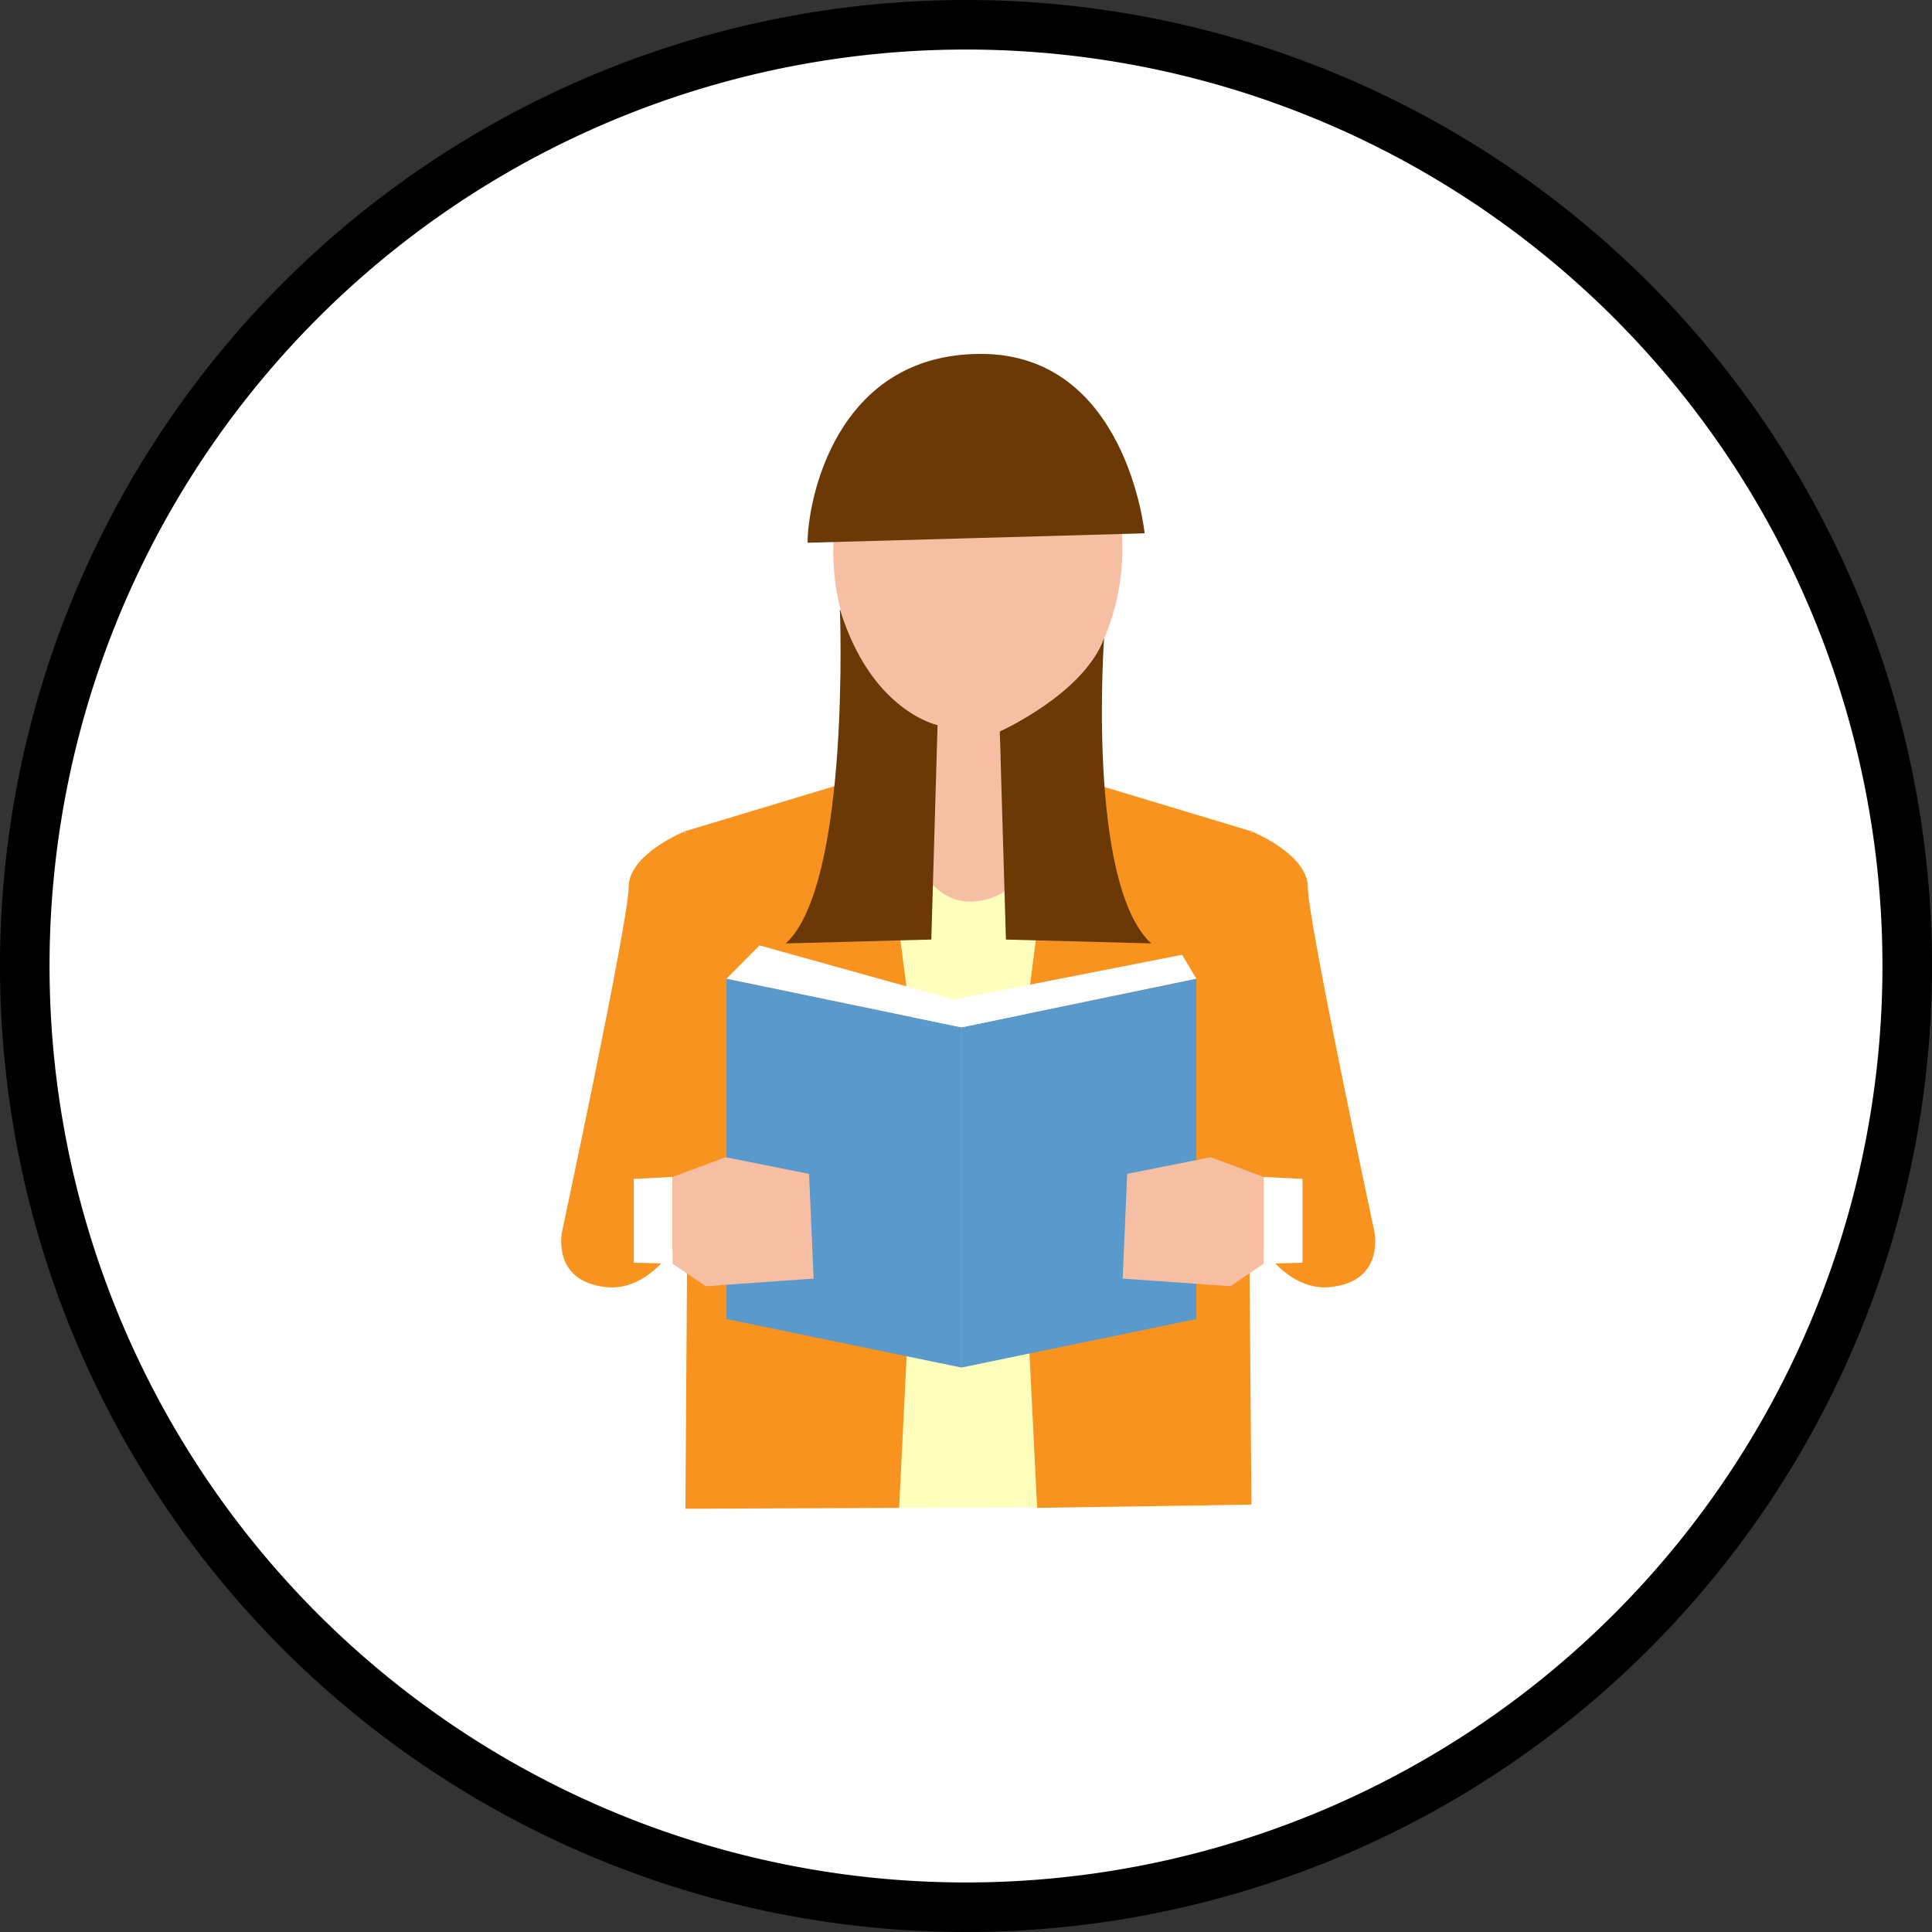
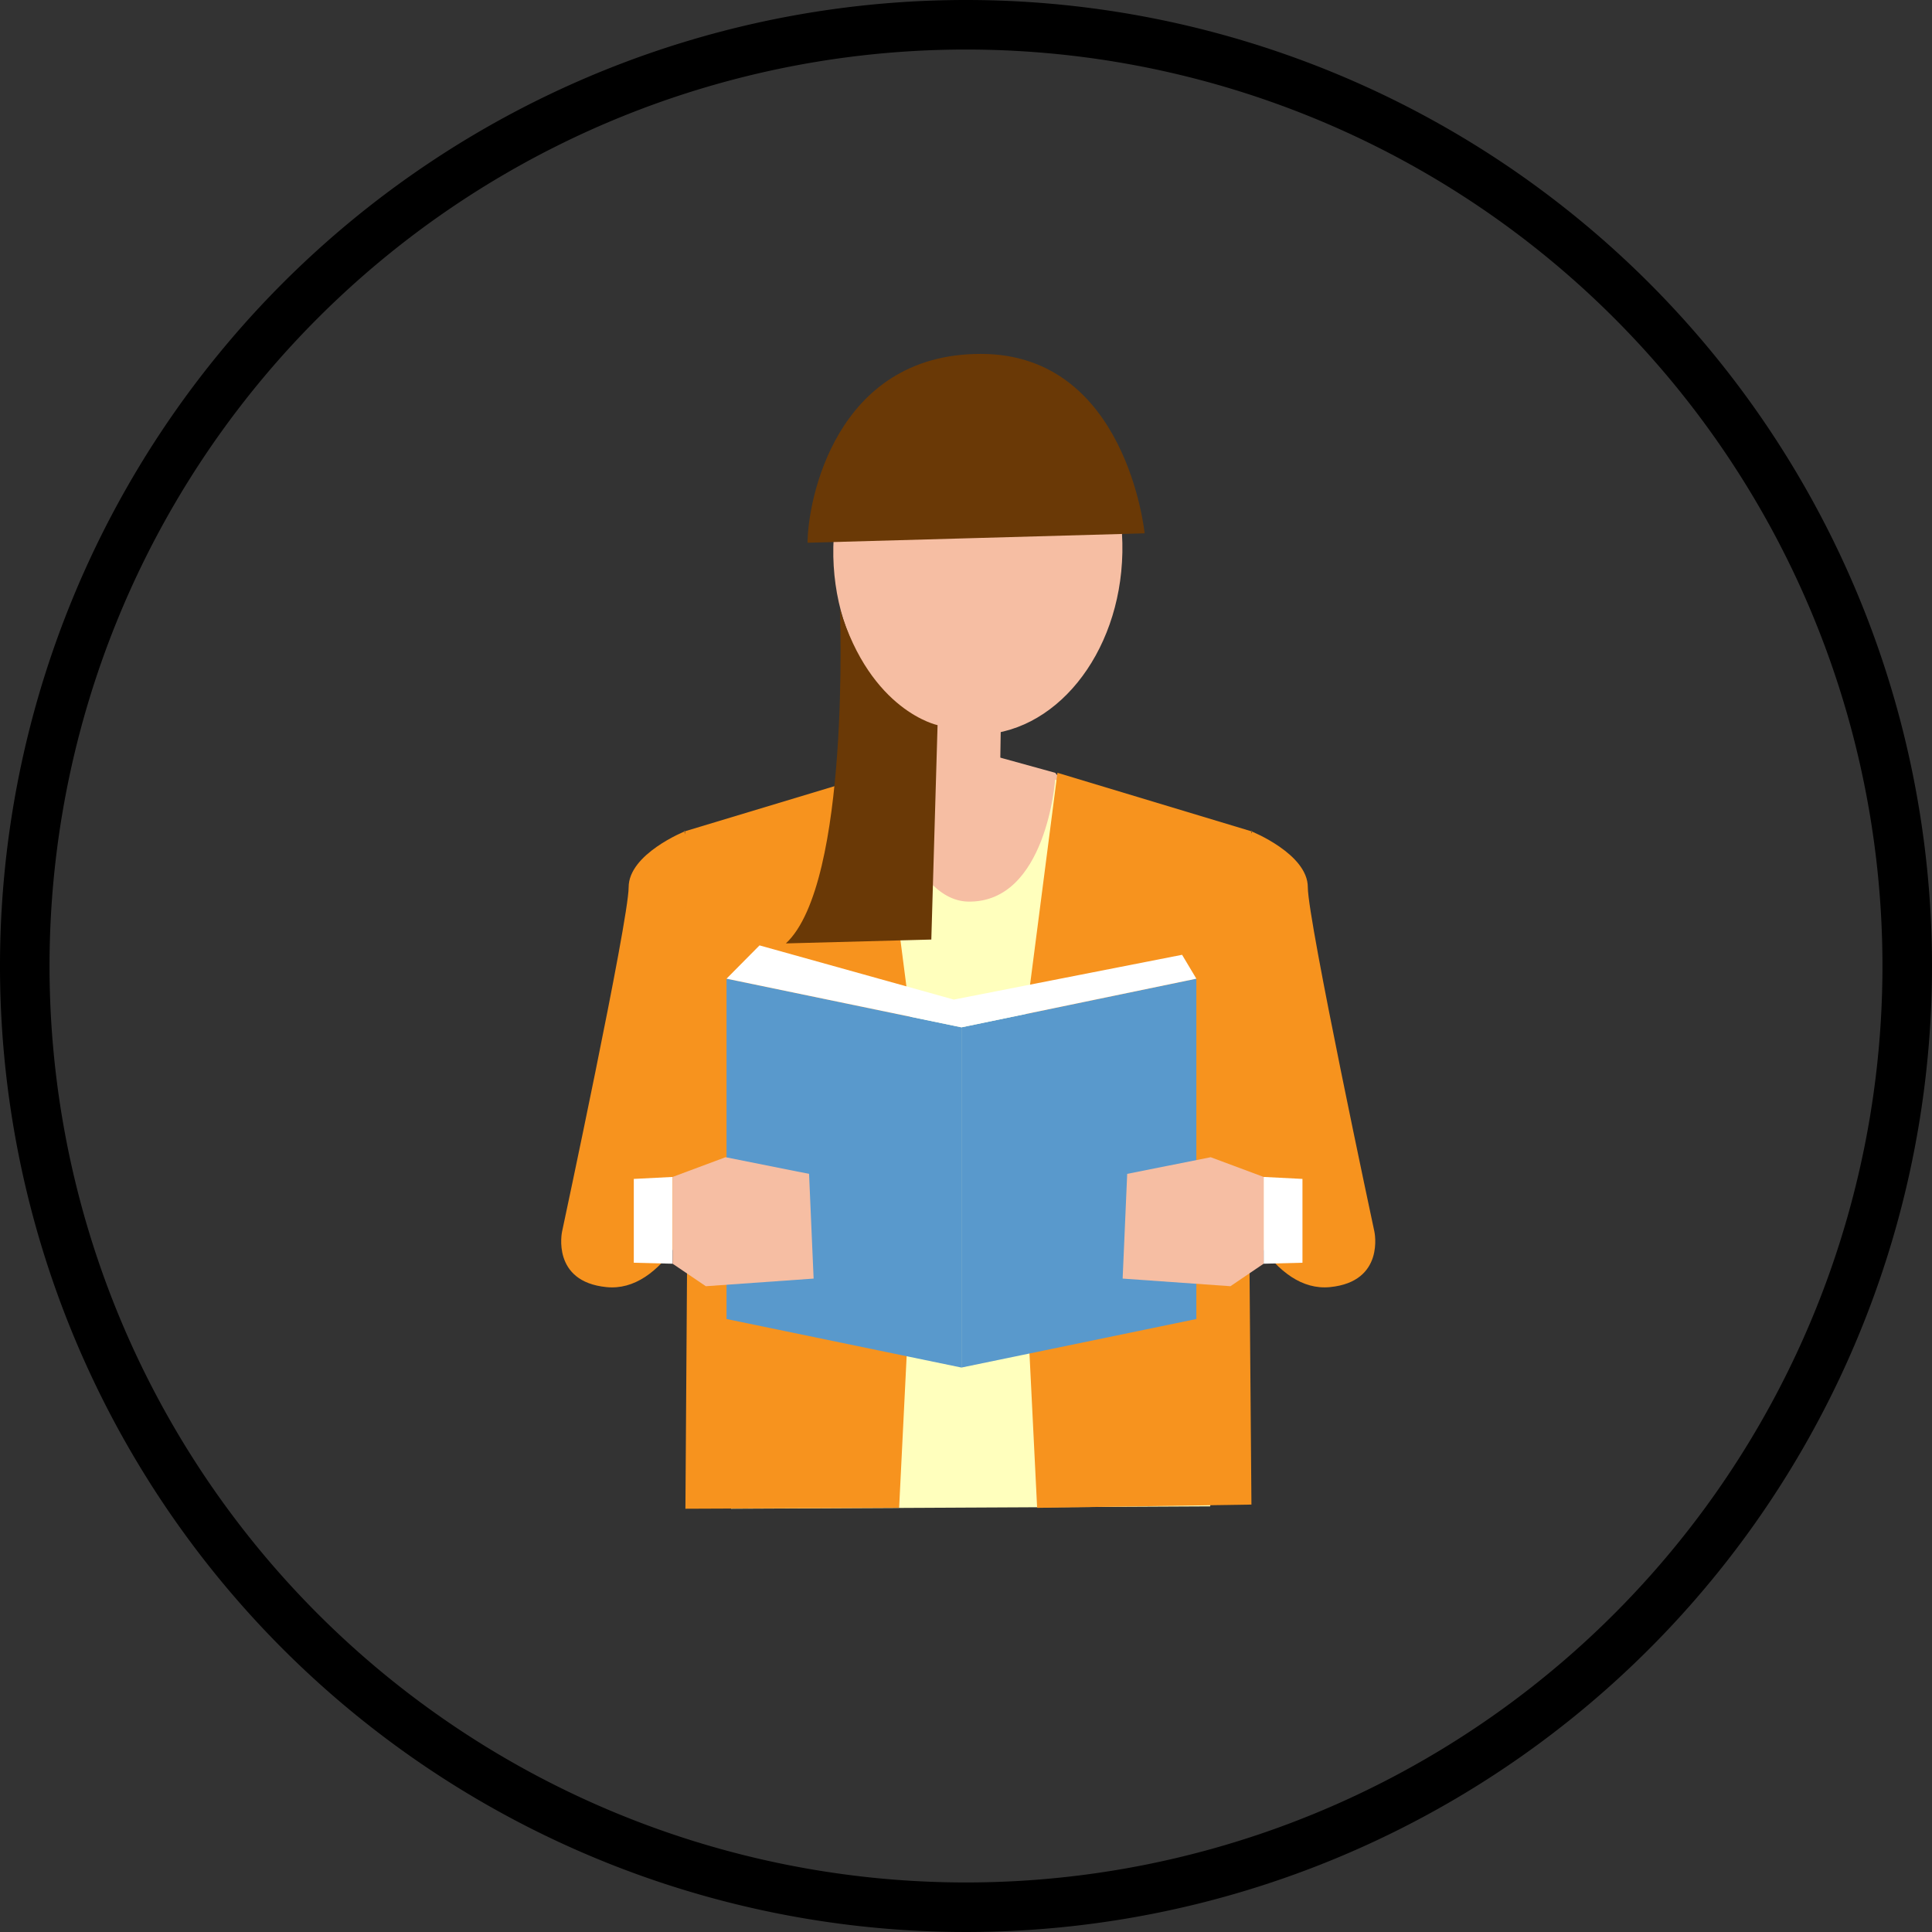
<svg xmlns="http://www.w3.org/2000/svg" id="レイヤー_2" data-name="レイヤー 2" width="195" height="195" viewBox="0 0 195 195">
  <rect x="0" y="0" width="195" height="195" fill="#333333" stroke="none" />
  <g id="obj">
-     <circle id="楕円形_99" data-name="楕円形 99" cx="95" cy="95" r="95" transform="translate(2.5 2.5)" fill="#fff" />
    <path id="パス_832" data-name="パス 832" d="M97.5,5A92.5,92.5,0,1,1,5,97.5,92.5,92.5,0,0,1,97.5,5m0-5A97.5,97.5,0,1,0,195,97.5,97.5,97.5,0,0,0,97.5,0Z" />
    <path id="パス_833" data-name="パス 833" d="M94.33,76.59,88.73,78,86.4,91.28l13.95,12.77s8.94-10.77,8.94-11.13-.45-12.13-.45-12.13L106.5,78l-7.24-2Z" fill="#f6bea3" />
    <path id="パス_834" data-name="パス 834" d="M124.08,85.57c-1.74-2.38.24.49.24.49L106.5,78.69S105.62,91.13,97.73,91c-6.1-.09-9-13-9-13L72.42,86.6h0c-1.74,2.38,1.37,65.68,1.37,65.68l48.36-.24S125.83,88,124.08,85.57Z" fill="#ffffbd" />
    <path id="パス_835" data-name="パス 835" d="M69.14,83.9s-5.69,2.28-5.69,5.65-6.72,34.76-6.72,34.76-1.1,5.05,4.48,5.6c11.22,1.13,15.7-31.39,15.7-31.39S68.1,82.74,69.14,83.9Z" fill="#f7931e" />
    <path id="パス_836" data-name="パス 836" d="M126.29,83.9S132,86.18,132,89.55s6.72,34.76,6.72,34.76,1.1,5.05-4.48,5.6C123,131,118.52,98.52,118.52,98.52S127.33,82.74,126.29,83.9Z" fill="#f7931e" />
    <ellipse id="楕円形_100" data-name="楕円形 100" cx="18.66" cy="14.59" rx="18.66" ry="14.59" transform="translate(83.75 73.87) rotate(-88.9)" fill="#f6bea3" />
    <path id="パス_837" data-name="パス 837" d="M101.06,70.35l-.15,9.47L97.6,82.83l-3.67-3.58.11-10.69Z" fill="#f6bea3" />
    <path id="パス_838" data-name="パス 838" d="M106.73,78l-4.14,32.03,2.09,42.16,21.63-.33-.37-45.31.35-22.65Z" fill="#f7931e" />
-     <path id="パス_839" data-name="パス 839" d="M88.7,78l4.14,32.03-2.09,42.16-21.57.09.31-45.73L69.14,83.9Z" fill="#f7931e" />
+     <path id="パス_839" data-name="パス 839" d="M88.7,78l4.14,32.03-2.09,42.16-21.57.09.31-45.73L69.14,83.9" fill="#f7931e" />
    <path id="パス_840" data-name="パス 840" d="M115.53,53.83S113.74,35.72,99,35.72,81.51,50.66,81.51,54.78Z" fill="#6a3906" />
-     <path id="パス_841" data-name="パス 841" d="M111.44,64.39s-1.79,24.75,4.75,30.83l-14.66-.39-.62-21S109.45,70,111.44,64.39Z" fill="#6a3906" />
    <path id="パス_842" data-name="パス 842" d="M84.77,61.45s1.1,27.69-5.45,33.77L94,94.83l.63-21.64S87.89,71.8,84.77,61.45Z" fill="#6a3906" />
    <path id="パス_843" data-name="パス 843" d="M97.04,138.03l-23.71-4.9V98.78l23.71,4.91Z" fill="#5999cc" />
    <path id="パス_844" data-name="パス 844" d="M97.04,138.03l23.71-4.9V98.78l-23.71,4.91Z" fill="#5999cc" />
    <path id="パス_845" data-name="パス 845" d="M131.46,118.99l-3.92-.2v8.76l3.92-.1Z" fill="#fff" />
    <path id="パス_846" data-name="パス 846" d="M127.54,118.79l-5.34-1.99-8.43,1.68-.46,10.57,10.88.77,3.35-2.27Z" fill="#f6bea3" />
    <path id="パス_847" data-name="パス 847" d="M63.97,118.99l3.92-.2v8.76l-3.92-.1Z" fill="#fff" />
    <path id="パス_848" data-name="パス 848" d="M67.89,118.79l5.34-1.99,8.43,1.68.46,10.57-10.88.77-3.35-2.27Z" fill="#f6bea3" />
    <path id="パス_849" data-name="パス 849" d="M73.33,98.78l3.33-3.36,19.61,5.47,23.04-4.52,1.44,2.41-23.71,4.91Z" fill="#fff" />
  </g>
</svg>